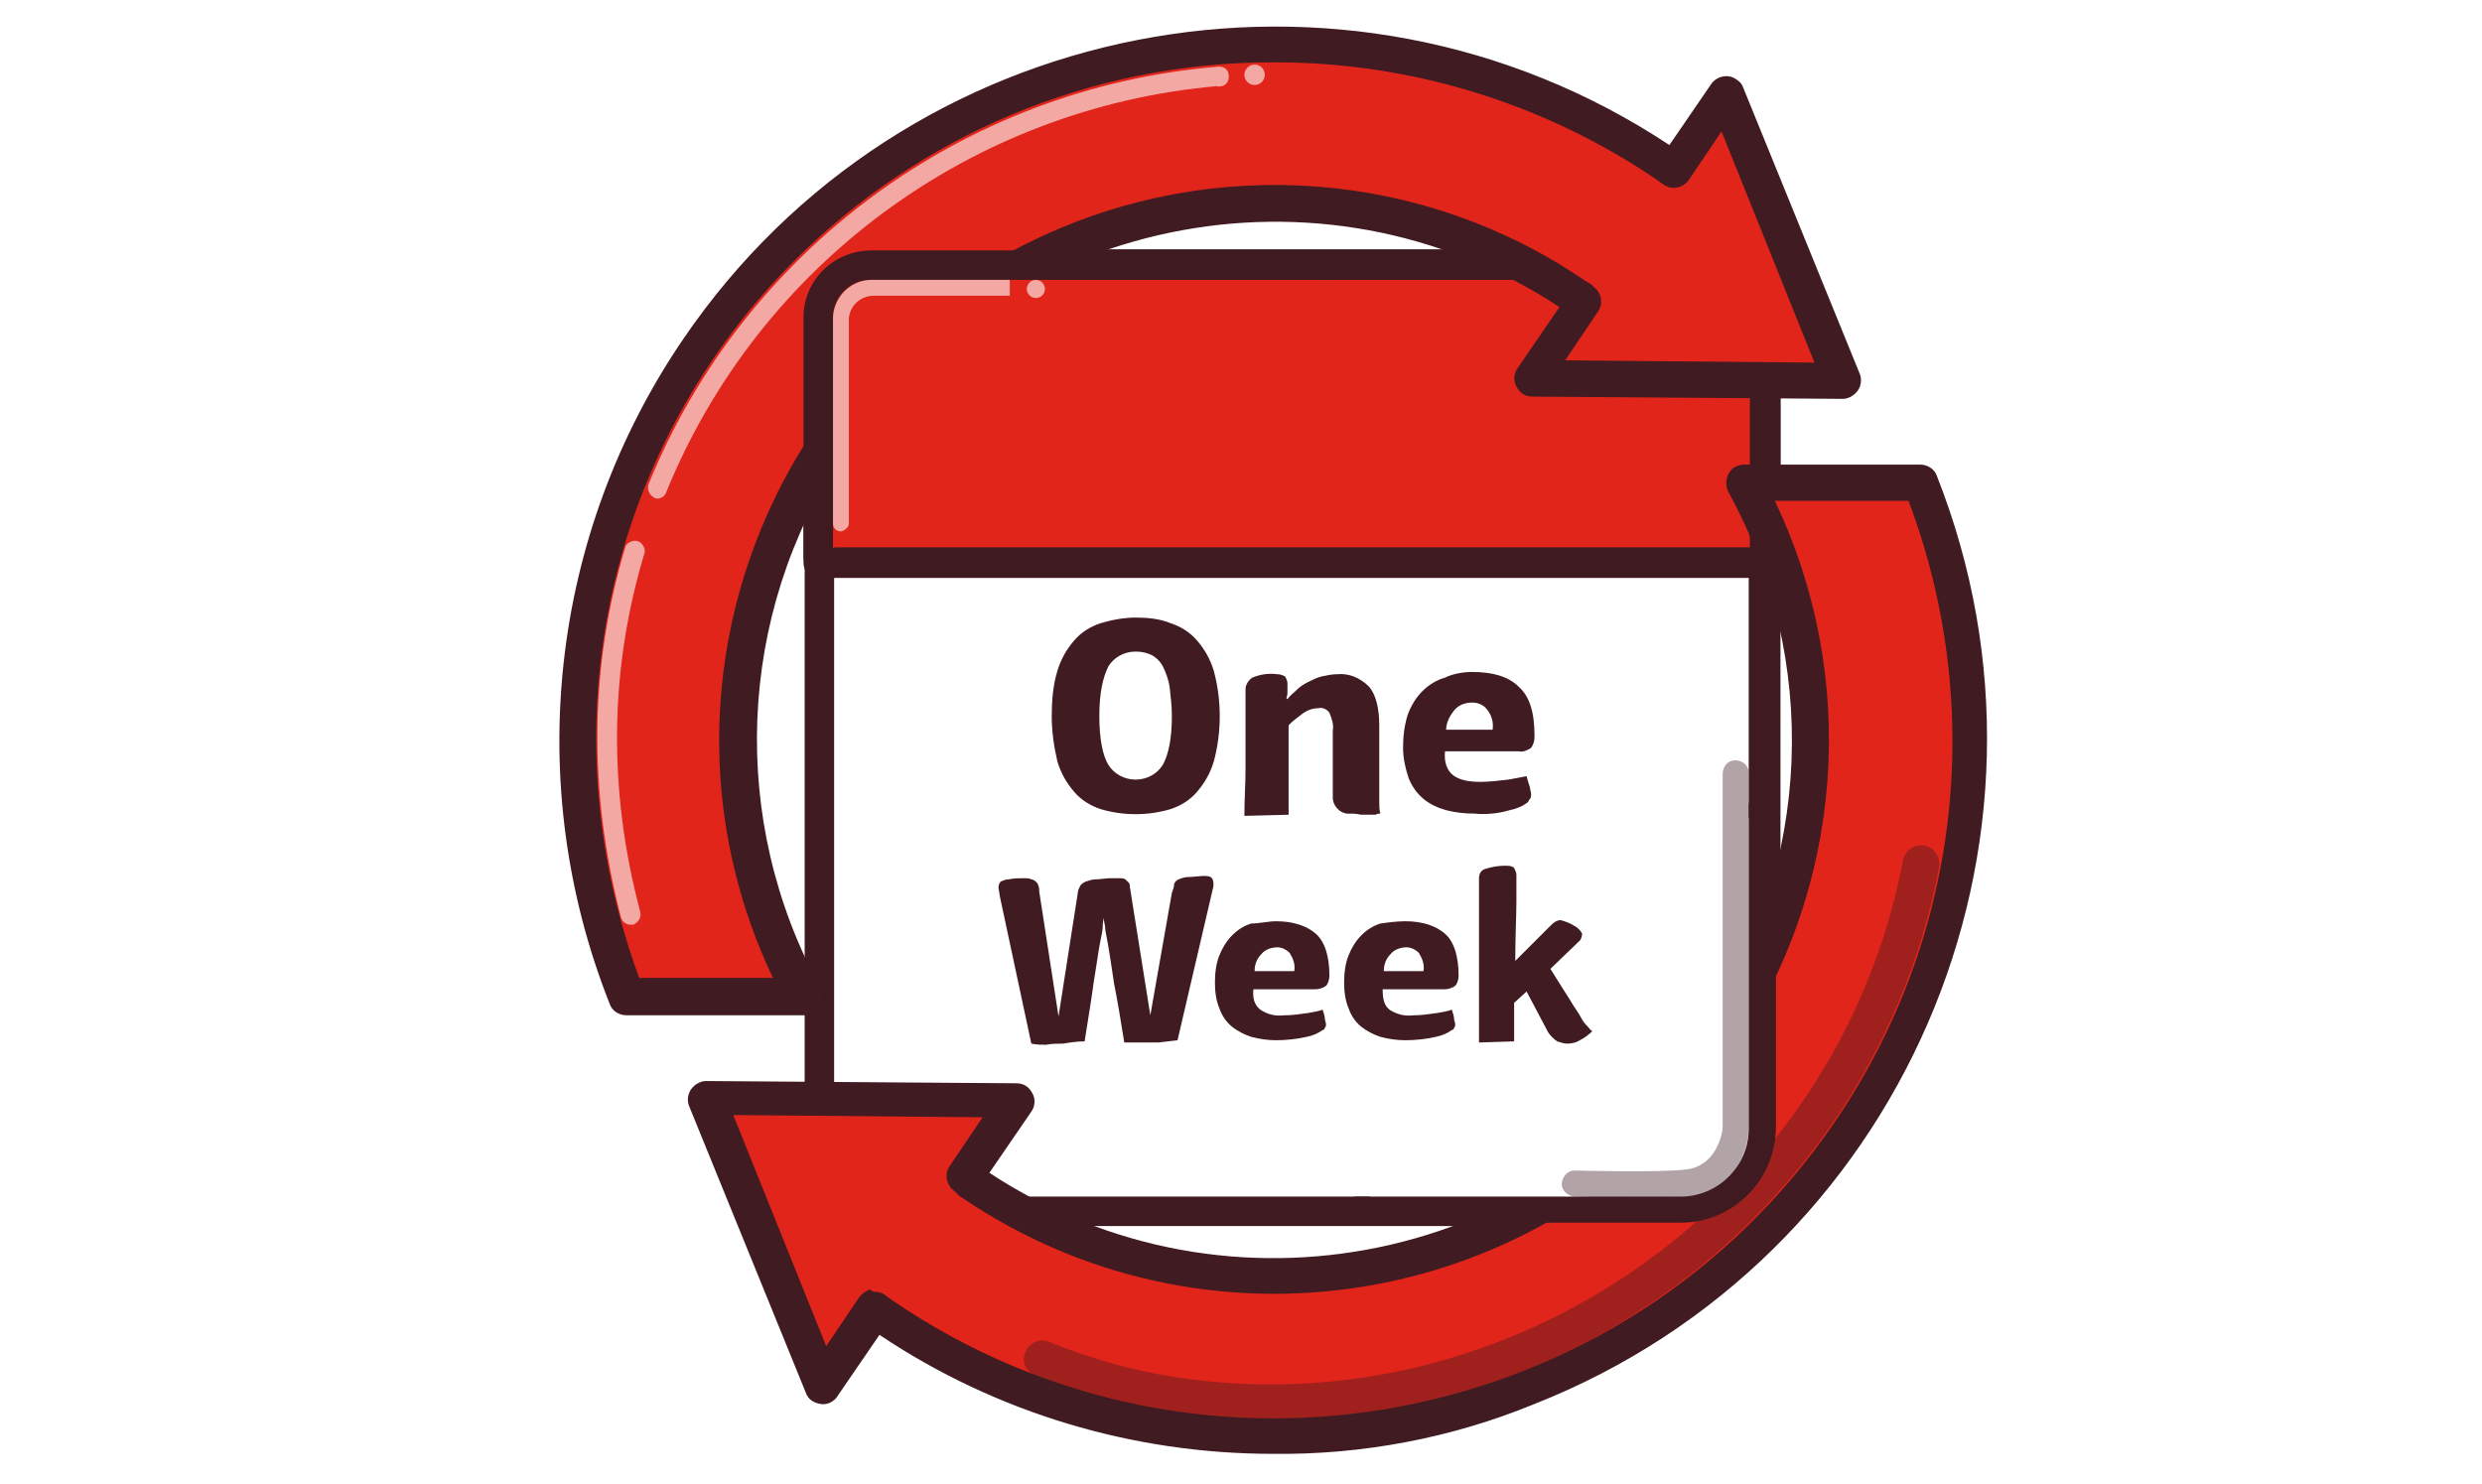
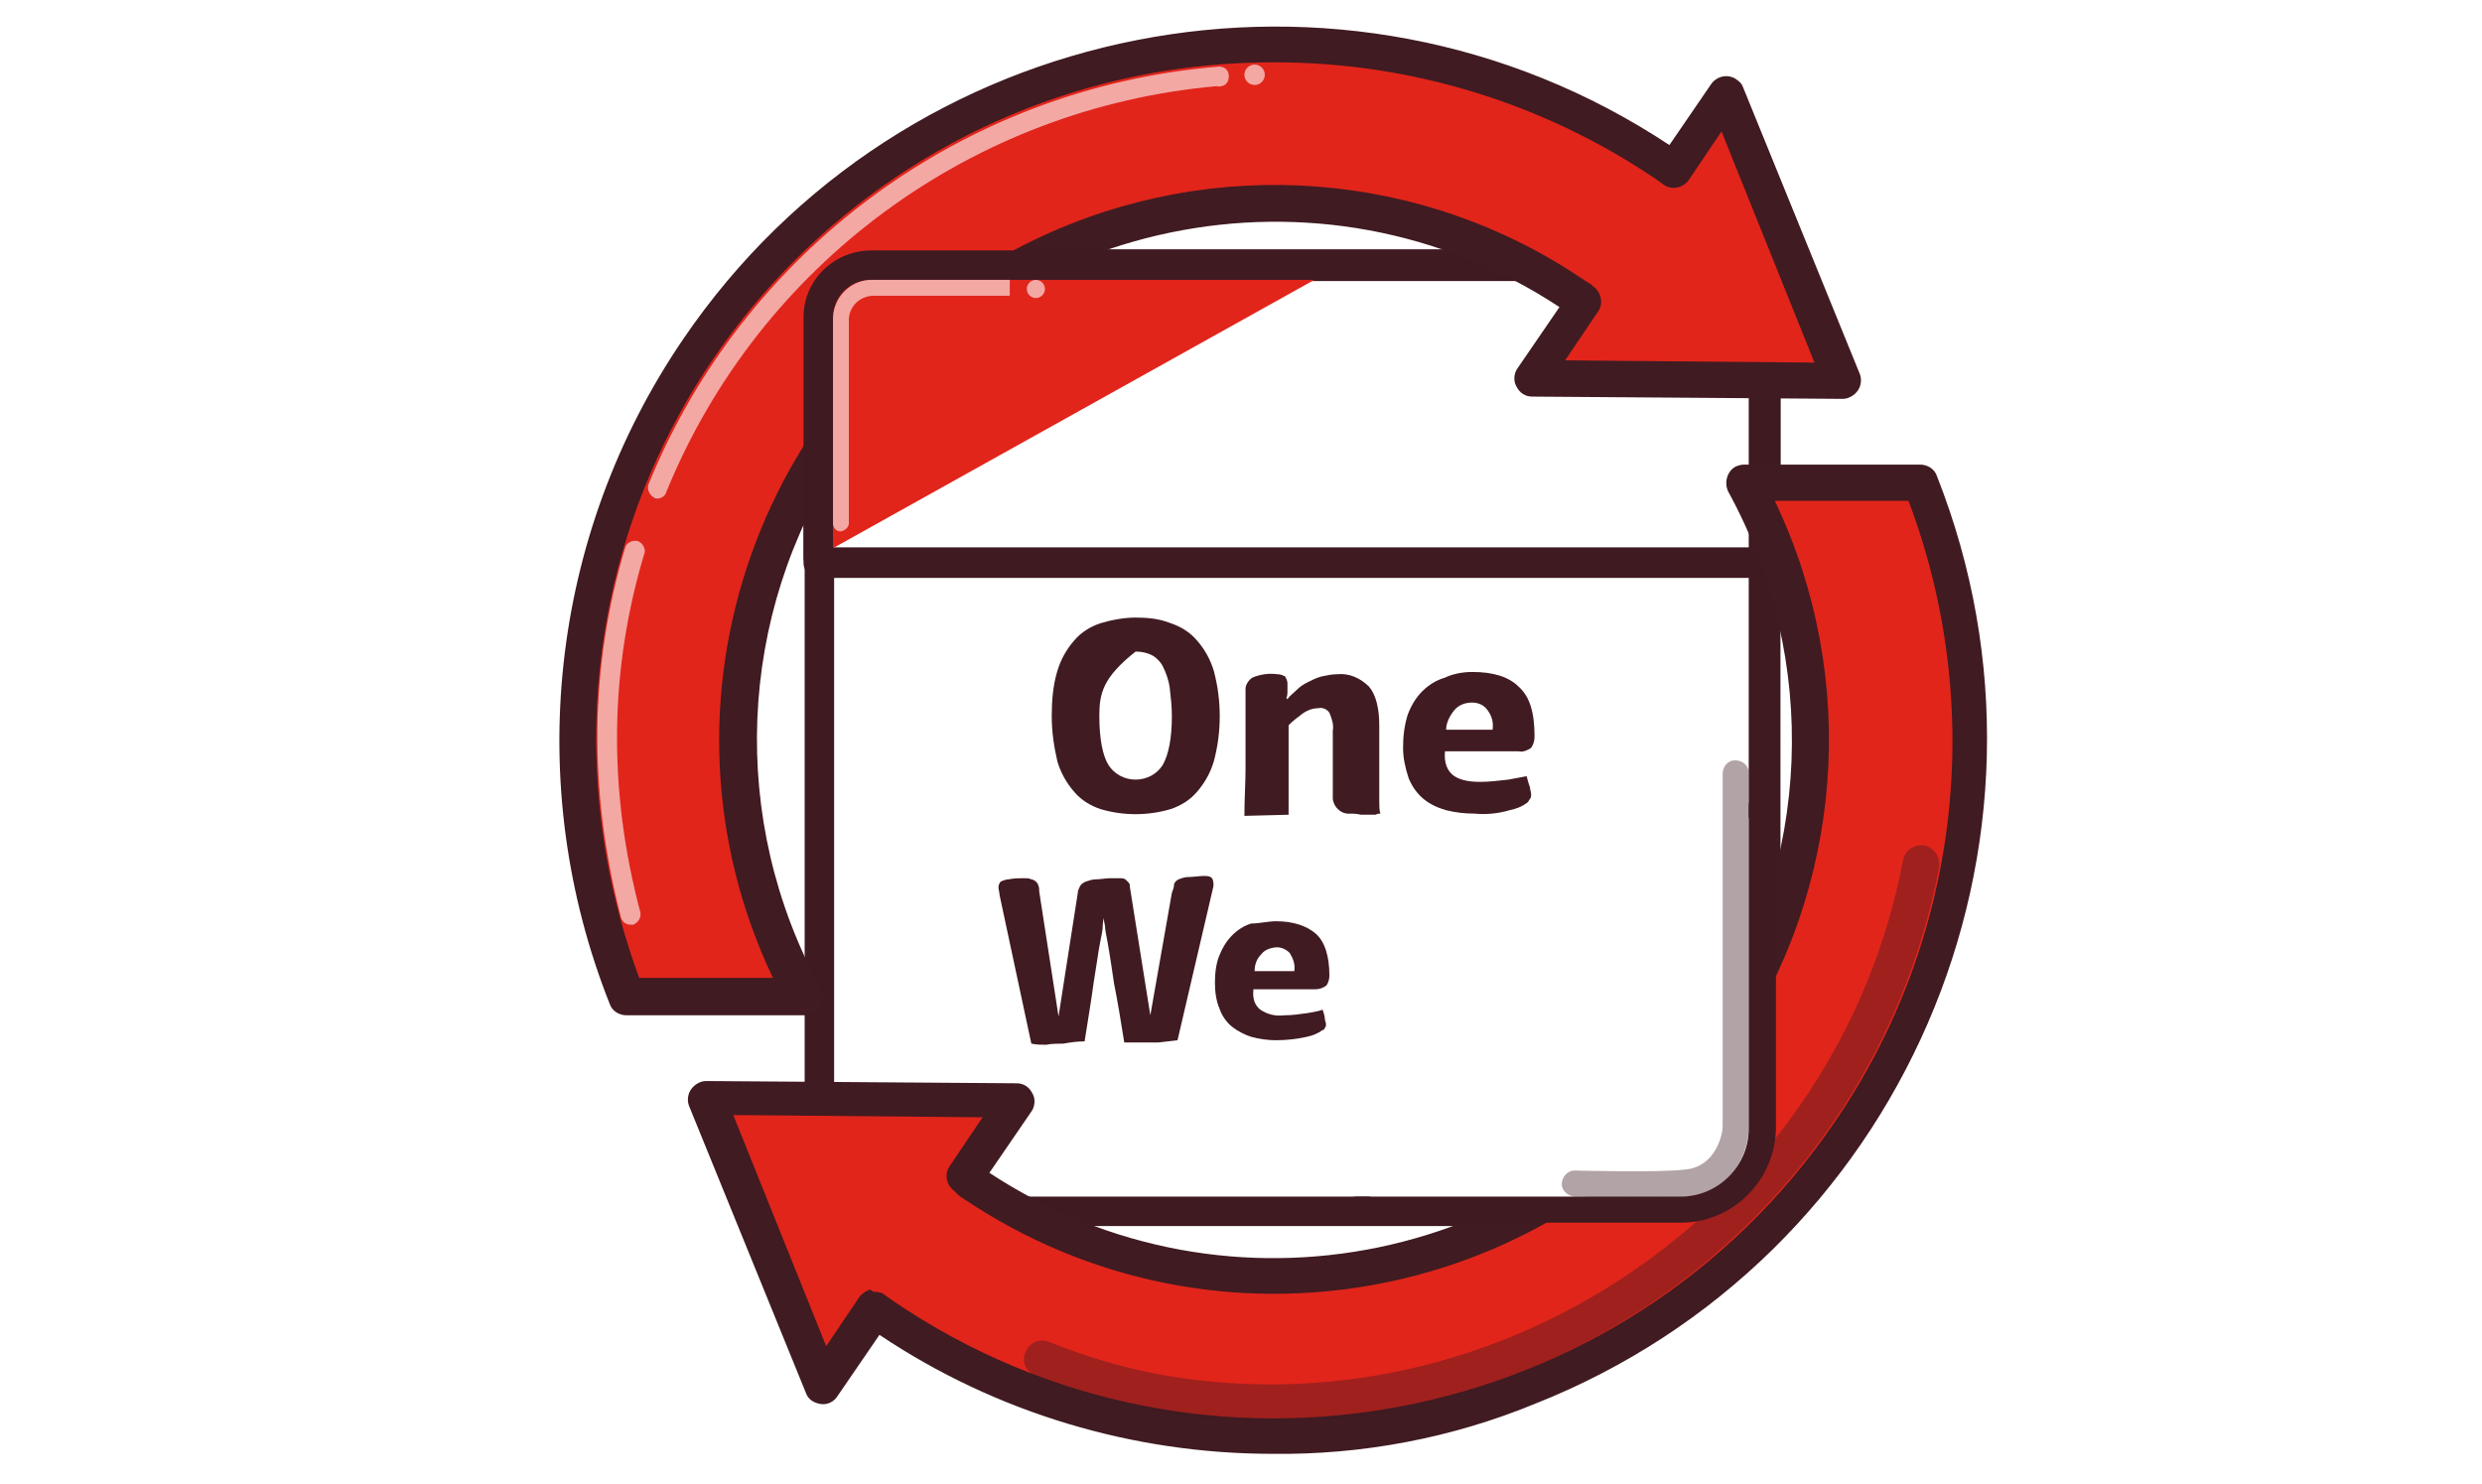
<svg xmlns="http://www.w3.org/2000/svg" version="1.1" id="Layer_1" x="0px" y="0px" width="219px" height="131px" viewBox="0 0 219 131" style="enable-background:new 0 0 219 131;" xml:space="preserve">
  <style type="text/css">
	.st0{fill:#401B21;}
	.st1{fill:#E1251B;stroke:#3F1A21;stroke-width:2.478;stroke-linecap:round;stroke-linejoin:round;stroke-miterlimit:10;}
	.st2{fill:#E8E3D9;}
	
		.st3{opacity:0.6;fill:none;stroke:#FFFFFF;stroke-width:1.343;stroke-linecap:round;stroke-miterlimit:22.926;enable-background:new    ;}
	
		.st4{opacity:0.4;fill:none;stroke:#401B21;stroke-width:2.478;stroke-linecap:round;stroke-linejoin:round;stroke-miterlimit:22.926;enable-background:new    ;}
	.st5{opacity:0.6;fill:#FFFFFF;enable-background:new    ;}
	.st6{fill:#3F1A21;}
	.st7{fill:none;stroke:#3F1A21;stroke-width:2.478;stroke-linecap:round;stroke-linejoin:round;stroke-miterlimit:10;}
	.st8{fill:#BA8750;stroke:#401B21;stroke-width:2.478;stroke-linecap:round;stroke-linejoin:round;stroke-miterlimit:10;}
	.st9{fill:#96CC7A;stroke:#3F1A21;stroke-width:2.478;stroke-linecap:round;stroke-linejoin:round;stroke-miterlimit:22.926;}
	.st10{fill:#96CC7A;}
	.st11{fill:none;stroke:#3F1A21;stroke-width:2.478;stroke-linecap:round;stroke-linejoin:round;stroke-miterlimit:22.926;}
	.st12{fill:#DCD4C6;stroke:#401B21;stroke-width:2.478;stroke-linecap:round;stroke-linejoin:round;stroke-miterlimit:22.926;}
	.st13{fill:#E1251B;stroke:#3F1A21;stroke-width:2.692;stroke-linejoin:round;stroke-miterlimit:10;}
	
		.st14{opacity:0.6;fill:none;stroke:#FFFFFF;stroke-width:1.343;stroke-linecap:round;stroke-linejoin:round;stroke-miterlimit:10;enable-background:new    ;}
	.st15{fill:#BAB6B7;stroke:#3F1A21;stroke-width:2.478;stroke-linecap:round;stroke-linejoin:round;stroke-miterlimit:10;}
	
		.st16{opacity:0.4;fill:none;stroke:#401B21;stroke-width:2.478;stroke-linecap:round;stroke-miterlimit:22.926;enable-background:new    ;}
	.st17{fill:#FFFFFF;}
	.st18{fill:#E1251B;stroke:#3F1A21;stroke-width:2.478;stroke-linejoin:round;stroke-miterlimit:10;}
	.st19{fill:#E1251B;stroke:#3F1A21;stroke-width:2.478;stroke-linecap:round;stroke-linejoin:round;stroke-miterlimit:10;}
	
		.st20{opacity:0.6;fill:none;stroke:#FFFFFF;stroke-width:2.478;stroke-linecap:round;stroke-linejoin:round;stroke-miterlimit:10;enable-background:new    ;}
	.st21{fill:#E8E3D9;stroke:#3F1A21;stroke-width:2.478;stroke-linecap:round;stroke-linejoin:round;stroke-miterlimit:10;}
	.st22{opacity:0.4;}
	.st23{fill:none;stroke:#231F20;stroke-width:2.478;stroke-linecap:round;stroke-linejoin:round;stroke-miterlimit:10;}
	.st24{fill:none;stroke:#3F1A21;stroke-width:2.478;stroke-linecap:round;stroke-linejoin:round;stroke-miterlimit:10;}
	
		.st25{opacity:0.6;fill:none;stroke:#FFFFFF;stroke-width:1.343;stroke-linecap:round;stroke-linejoin:round;stroke-miterlimit:22.926;enable-background:new    ;}
	.st26{fill:#E1DACD;stroke:#401B21;stroke-width:2.478;stroke-linejoin:round;stroke-miterlimit:10;}
	.st27{fill:#AC1B23;}
	.st28{fill:#3B2224;}
	.st29{fill:#71706D;}
	.st30{fill:#E1251B;}
	.st31{opacity:0.4;fill:#3C2225;enable-background:new    ;}
	.st32{fill:#BF8746;}
	.st33{opacity:0.4;fill:#401B21;enable-background:new    ;}
	.st34{fill:#231F20;}
	.st35{fill:#3F1B22;}
	.st36{fill:#D4D5D4;}
	.st37{opacity:0.6;}
	.st38{fill:#0E4E95;}
	.st39{clip-path:url(#SVGID_3_);fill:#0E4E95;}
	
		.st40{opacity:0.6;fill:none;stroke:#FFFFFF;stroke-width:1.2;stroke-linecap:round;stroke-linejoin:round;stroke-miterlimit:22.926;enable-background:new    ;}
	.st41{fill:#3E1A21;}
	.st42{fill:#AC212E;}
	.st43{fill:#C2B59B;}
	.st44{fill:#DE2626;}
	.st45{fill:#3F1B21;}
	.st46{fill:#ECADAC;}
	.st47{fill:#AE9496;}
	.st48{fill:#8F191B;}
	.st49{fill:#E02826;}
	.st50{fill:#AC222E;}
	.st51{fill:#EDADAC;}
	.st52{fill:#AD9397;}
	.st53{fill:#AD9498;}
	.st54{fill:#8F191C;}
	.st55{fill:#401B22;}
	.st56{fill:#401C23;}
	.st57{fill:#DE2726;}
	.st58{fill:#E8E4D9;}
	.st59{fill:#EDAEAD;}
	.st60{fill:#AE9497;}
	.st61{fill:#91191C;}
	.st62{fill:url(#Border_Stroke_2_);}
	.st63{fill-rule:evenodd;clip-rule:evenodd;fill:url(#Border_2_);}
	.st64{fill-rule:evenodd;clip-rule:evenodd;fill:#E0C987;fill-opacity:0.1;}
	.st65{fill:url(#SVGID_4_);}
	.st66{fill:#FFF2AB;fill-opacity:0.35;}
	.st67{fill-rule:evenodd;clip-rule:evenodd;fill:#FFFFFF;fill-opacity:0.15;}
	.st68{fill:#CDB577;}
	.st69{fill-rule:evenodd;clip-rule:evenodd;fill:#FFF9E1;}
	.st70{fill-rule:evenodd;clip-rule:evenodd;fill:#338C42;}
	.st71{fill-rule:evenodd;clip-rule:evenodd;fill:url(#SVGID_6_);}
	.st72{fill-rule:evenodd;clip-rule:evenodd;fill:url(#SVGID_7_);}
	.st73{fill-rule:evenodd;clip-rule:evenodd;fill:#38B449;}
	.st74{fill:#FFF9E1;}
	.st75{fill:#1F1B11;}
	.st76{fill:#CEB896;}
	.st77{fill:#BAB6B7;}
	.st78{fill:#AC212E;stroke:#3F1A21;stroke-width:2.478;stroke-linecap:round;stroke-linejoin:round;stroke-miterlimit:10;}
	.st79{fill-rule:evenodd;clip-rule:evenodd;fill:#3F1A21;}
	.st80{fill:#C1B49A;stroke:#401B21;stroke-width:2.478;stroke-linecap:round;stroke-linejoin:round;stroke-miterlimit:22.926;}
	.st81{opacity:0.7;}
	.st82{fill:none;stroke:#FFFFFF;stroke-width:1.343;stroke-linecap:round;stroke-linejoin:round;stroke-miterlimit:22.926;}
	
		.st83{opacity:0.4;fill:none;stroke:#3F1A21;stroke-width:2.478;stroke-linecap:round;stroke-linejoin:round;stroke-miterlimit:10;enable-background:new    ;}
	.st84{fill:#AC212E;stroke:#3F1A21;stroke-width:2.478;stroke-linecap:round;stroke-linejoin:round;stroke-miterlimit:10;}
	.st85{fill:none;stroke:#FFFFFF;stroke-width:1.343;stroke-linecap:round;stroke-miterlimit:22.926;}
	.st86{fill:none;stroke:#401B21;stroke-width:2.478;stroke-linecap:round;stroke-linejoin:round;stroke-miterlimit:22.926;}
	.st87{fill:#BAB6B7;stroke:#3F1A21;stroke-width:2.478;stroke-linecap:round;stroke-linejoin:round;stroke-miterlimit:10;}
	.st88{opacity:0.5;clip-path:url(#SVGID_9_);fill:#2FBEEA;enable-background:new    ;}
	.st89{fill:#C1B49A;}
	.st90{opacity:0.4;fill:#3F1A21;enable-background:new    ;}
	.st91{fill:#F4CF35;}
	.st92{fill:#BA8750;}
	.st93{fill:#F7941D;}
	.st94{fill:#666666;}
	.st95{fill:#535050;}
	.st96{fill:none;}
	.st97{fill:#E1251B;stroke:#401B21;stroke-width:2.478;stroke-miterlimit:10;}
	.st98{fill:none;stroke:#401B21;stroke-width:2.478;stroke-linecap:round;stroke-linejoin:round;stroke-miterlimit:10;}
	
		.st99{clip-path:url(#SVGID_11_);fill:none;stroke:#FFFFFF;stroke-width:2.1;stroke-linecap:round;stroke-linejoin:round;stroke-miterlimit:22.926;}
	
		.st100{clip-path:url(#SVGID_13_);fill:none;stroke:#FFFFFF;stroke-width:2.1;stroke-linecap:round;stroke-linejoin:round;stroke-miterlimit:22.926;}
	
		.st101{clip-path:url(#SVGID_15_);fill:none;stroke:#FFFFFF;stroke-width:2.1;stroke-linecap:round;stroke-linejoin:round;stroke-miterlimit:22.926;}
	
		.st102{clip-path:url(#SVGID_17_);fill:none;stroke:#FFFFFF;stroke-width:2.1;stroke-linecap:round;stroke-linejoin:round;stroke-miterlimit:22.926;}
	
		.st103{clip-path:url(#SVGID_19_);fill:none;stroke:#FFFFFF;stroke-width:2.1;stroke-linecap:round;stroke-linejoin:round;stroke-miterlimit:22.926;}
	
		.st104{clip-path:url(#SVGID_21_);fill:none;stroke:#401B21;stroke-width:2.478;stroke-linecap:round;stroke-linejoin:round;stroke-miterlimit:22.926;}
	
		.st105{clip-path:url(#SVGID_23_);fill:none;stroke:#401B21;stroke-width:2.478;stroke-linecap:round;stroke-linejoin:round;stroke-miterlimit:22.926;}
	
		.st106{clip-path:url(#SVGID_25_);fill:none;stroke:#401B21;stroke-width:2.478;stroke-linecap:round;stroke-linejoin:round;stroke-miterlimit:22.926;}
	
		.st107{clip-path:url(#SVGID_27_);fill:none;stroke:#401B21;stroke-width:2.478;stroke-linecap:round;stroke-linejoin:round;stroke-miterlimit:22.926;}
	
		.st108{opacity:0.4;fill:none;stroke:#401B21;stroke-width:2.478;stroke-linecap:round;stroke-miterlimit:10;enable-background:new    ;}
	.st109{fill:#E8E3D9;stroke:#401B21;stroke-width:2.478;stroke-linecap:round;stroke-linejoin:round;stroke-miterlimit:10;}
	.st110{fill:#DF2926;}
	.st111{fill:#B9B6B7;}
	.st112{fill:#3E1920;}
	.st113{fill:#E7E2D8;}
	.st114{clip-path:url(#SVGID_29_);}
	.st115{fill:#EAE5DB;}
	.st116{clip-path:url(#SVGID_31_);fill:#FFFFFF;}
	.st117{clip-path:url(#SVGID_33_);fill:#3F1A21;}
	.st118{clip-path:url(#SVGID_35_);}
	
		.st119{opacity:0.6;fill:none;stroke:#FFFFFF;stroke-width:1.5;stroke-linecap:round;stroke-linejoin:round;stroke-miterlimit:3.999;enable-background:new    ;}
	.st120{clip-path:url(#SVGID_37_);}
	.st121{fill:#1B1012;}
	.st122{opacity:0.6;fill:#3F1A21;enable-background:new    ;}
	.st123{fill:url(#Border_Stroke_3_);}
	.st124{fill-rule:evenodd;clip-rule:evenodd;fill:url(#Border_3_);}
	.st125{fill:url(#SVGID_38_);}
	.st126{fill-rule:evenodd;clip-rule:evenodd;fill:url(#SVGID_39_);}
	.st127{fill-rule:evenodd;clip-rule:evenodd;fill:url(#SVGID_40_);}
	.st128{fill:#E2261D;}
	.st129{fill:#676766;}
	.st130{fill:#E1DACE;}
	.st131{fill:#211F1F;}
	.st132{fill:#45121A;}
	.st133{opacity:0.3;fill:#FFFFFF;enable-background:new    ;}
	.st134{fill:#E01A22;}
	.st135{fill:#C1B499;}
	.st136{fill:#3F1B20;}
	.st137{fill:#F39322;}
	.st138{fill:#3E3238;}
	.st139{fill:#ADADAE;}
	.st140{fill:#FF9300;}
	.st141{opacity:0.6;fill:#E9E5DA;enable-background:new    ;}
	.st142{opacity:0.8;fill:#E9E5DA;enable-background:new    ;}
	.st143{fill:#373737;}
	.st144{opacity:0.4;fill:#3F1B21;enable-background:new    ;}
	.st145{filter:url(#Adobe_OpacityMaskFilter);}
	.st146{fill-rule:evenodd;clip-rule:evenodd;fill:#FFFFFF;}
	.st147{mask:url(#mask-2_2_);fill:#FFFFFE;}
	.st148{filter:url(#Adobe_OpacityMaskFilter_1_);}
	.st149{mask:url(#mask-4_2_);fill:#007CC2;}
	.st150{fill:#104D92;}
	.st151{filter:url(#Adobe_OpacityMaskFilter_2_);}
	.st152{mask:url(#mask-2_1_);fill:#FFFFFE;}
	.st153{filter:url(#Adobe_OpacityMaskFilter_3_);}
	.st154{mask:url(#mask-4_1_);fill:#007CC2;}
	.st155{fill-rule:evenodd;clip-rule:evenodd;fill:#007CC2;}
	.st156{fill-rule:evenodd;clip-rule:evenodd;fill:#0F4B91;}
</style>
  <g id="Brand-Book">
    <g id="Desktop-HD-Copy-5">
      <g id="one_week_turn">
        <g id="Group">
          <g id="Path">
            <path class="st17" d="M72.2,100.5V31.8c0-4.6,3.8-8.4,8.4-8.4h66.7c4.6,0,8.4,3.8,8.4,8.4v66.7c0,4.6-3.8,8.4-8.4,8.4H85.4" />
            <path class="st6" d="M147.3,108.2H85.4c-0.7,0-1.3-0.6-1.3-1.3c0-0.7,0.6-1.3,1.3-1.3h61.9c3.9,0,7-3.2,7-7V31.8       c0-3.9-3.2-7-7-7H80.6c-3.9,0-7,3.2-7,7v68.7c0,0.7-0.6,1.3-1.3,1.3c-0.7,0-1.3-0.6-1.3-1.3V31.8c0-5.4,4.4-9.7,9.7-9.7h66.7       c5.4,0,9.7,4.4,9.7,9.7v66.7C157.1,103.9,152.7,108.2,147.3,108.2L147.3,108.2z" />
          </g>
-           <path id="Path-2" class="st30" d="M155.7,49.7H72.2V28.1c0-2.6,2.1-4.7,4.7-4.7H151c2.6,0,4.7,2.1,4.7,4.7L155.7,49.7      L155.7,49.7z" />
          <path id="Shape" class="st6" d="M155.7,51H72.2c-0.7,0-1.3-0.6-1.3-1.3V28.1c0-3.3,2.7-6.1,6.1-6.1H151c3.3,0,6.1,2.7,6.1,6.1      v21.6C157.1,50.4,156.5,51,155.7,51C155.7,51,155.7,51,155.7,51z M73.6,48.3h80.8V28.1c0-1.8-1.5-3.3-3.4-3.4H76.9      c-1.8,0-3.3,1.5-3.4,3.4V48.3z" />
-           <path id="Path-3" class="st5" d="M74.2,47.3c-0.4,0-0.7-0.3-0.7-0.6c0,0,0-0.1,0-0.1l0-18.5c0.1-1.9,1.7-3.4,3.7-3.4      c2.7,0,12.2,0,12.2,0v1.5c0,0-9.5-0.1-12.2-0.1c-1.2,0-2.1,0.9-2.2,2l0,18.4C75,47,74.6,47.3,74.2,47.3z" />
          <circle id="Oval" class="st5" cx="91.8" cy="25.5" r="0.8" />
        </g>
        <g id="Group-2">
          <path id="Path-4" class="st30" d="M151.6,91.9c-14.7,21.6-44.1,27.2-65.8,12.5c-0.2-0.2-0.5-0.3-0.7-0.5l4.6-6.8      c-9.6-0.1-20-0.2-27.4-0.2l10.3,25.4l4.6-6.8c0.2,0.2,0.4,0.3,0.7,0.5c28,19.1,66.3,11.8,85.3-16.2      c11.5-16.8,13.8-38.3,6.3-57.2H154C162.4,58.2,161.5,77.2,151.6,91.9L151.6,91.9z" />
          <path id="Shape-2" class="st0" d="M112.3,128.3c-12.3,0-24.4-3.6-34.7-10.5l-3.7,5.4c-0.3,0.5-0.9,0.8-1.5,0.7      c-0.6-0.1-1.1-0.4-1.3-1L60.8,97.6c-0.2-0.5-0.1-1.1,0.2-1.5c0.3-0.4,0.8-0.7,1.3-0.7l27.4,0.2c0.6,0,1.1,0.3,1.4,0.9      c0.3,0.5,0.2,1.2-0.1,1.6l-3.7,5.4c21.1,13.9,49.4,8,63.3-13.1c9.3-14.1,10-32.2,1.9-47c-0.4-0.8-0.1-1.8,0.6-2.2      c0.2-0.1,0.5-0.2,0.8-0.2l15.5,0l0,0c0.7,0,1.3,0.4,1.5,1c12.8,32.4-3.1,69.1-35.5,81.9C128.1,126.9,120.2,128.4,112.3,128.3      L112.3,128.3z M77.2,114c0.3,0,0.7,0.1,0.9,0.3l0.7,0.5c27.3,18.6,64.5,11.5,83.1-15.8c11-16.1,13.4-36.5,6.5-54.8l-11.8,0      c7.5,15.7,6.1,34.2-3.7,48.6l0,0c-15.2,22.3-45.6,28.1-68,12.9c-0.2-0.1-0.3-0.2-0.5-0.4l-0.2-0.2c-0.7-0.5-0.9-1.5-0.4-2.2      l2.9-4.3l-22-0.2l8.2,20.4l2.9-4.3c0.2-0.3,0.6-0.6,1-0.7C77,114,77.1,114,77.2,114z" />
          <path id="Path-5" class="st30" d="M147.7,15c-0.2-0.2-0.4-0.3-0.7-0.5C119-4.6,80.7,2.7,61.6,30.7C50.2,47.6,47.8,69,55.3,87.9      l15.5,0c-12.5-23-4-51.7,18.9-64.2c15.6-8.5,34.6-7.5,49.2,2.4c0.2,0.2,0.5,0.3,0.7,0.5c-1.6,2.3-3.1,4.6-4.6,6.8      c9.6,0.1,20,0.2,27.4,0.2c-2.8-6.9-6.7-16.5-10.3-25.4C150.8,10.4,149.3,12.7,147.7,15L147.7,15z" />
          <path id="Shape-3" class="st0" d="M55.3,89.6c-0.7,0-1.3-0.4-1.5-1c-7.7-19.4-5.3-41.4,6.5-58.7c19.4-28.5,58.3-36.1,87-17.1      l3.7-5.4c0.5-0.7,1.5-0.9,2.2-0.4c0.3,0.2,0.5,0.4,0.6,0.7L164.1,33c0.2,0.5,0.1,1.1-0.2,1.5c-0.3,0.4-0.8,0.7-1.3,0.7L135.2,35      c-0.6,0-1.1-0.3-1.4-0.9c-0.3-0.5-0.2-1.2,0.1-1.6l3.7-5.4c-21.1-13.9-49.4-8-63.3,13.1c-9.3,14.1-10,32.2-1.9,47      c0.4,0.8,0.1,1.8-0.6,2.2c-0.2,0.1-0.5,0.2-0.8,0.2L55.3,89.6L55.3,89.6z M112.5,5.5c-33-0.1-59.8,26.6-59.9,59.6      c0,7.3,1.3,14.4,3.8,21.2l11.8,0C56.6,61.9,67,32.7,91.4,21.1c15.7-7.5,34.2-6.1,48.5,3.7c0.2,0.1,0.3,0.2,0.5,0.3l0.2,0.2      c0.7,0.5,0.9,1.5,0.4,2.2l-2.9,4.3l22,0.2l-8.2-20.4l-2.9,4.3c-0.5,0.7-1.5,0.9-2.2,0.4c0,0,0,0,0,0l-0.7-0.5      C136.2,9.1,124.5,5.5,112.5,5.5z" />
          <path id="Path-6" class="st5" d="M58,44c-0.1,0-0.2,0-0.3-0.1c-0.4-0.2-0.6-0.7-0.5-1.1c8.4-20.7,27.8-35,50.1-36.9      c0.5-0.1,1,0.1,1.1,0.6c0.1,0.5-0.1,1-0.6,1.1c-0.1,0-0.3,0.1-0.4,0C85.8,9.5,67,23.3,58.8,43.4C58.7,43.8,58.3,44,58,44z" />
          <path id="Path-7" class="st33" d="M112.1,125.4c-3,0-6.1-0.2-9.1-0.7c-4-0.7-7.9-1.8-11.7-3.3c-0.8-0.4-1.2-1.3-0.8-2.1      c0.3-0.8,1.2-1.2,2-0.9c3.5,1.4,7.2,2.5,11,3.1c29.9,4.7,58.7-15.7,64.4-45.5c0.1-0.9,1-1.5,1.8-1.4c0.9,0.1,1.5,1,1.4,1.8      c0,0,0,0.1,0,0.1C165.7,105.1,140.3,125.4,112.1,125.4z" />
          <circle id="Oval-2" class="st5" cx="110.7" cy="6.6" r="0.9" />
          <path id="Path-8" class="st5" d="M55.6,81.6c-0.4,0-0.7-0.3-0.8-0.6c-2.9-11.2-2.8-22.2,0.4-32.8c0.2-0.4,0.8-0.6,1.2-0.4      c0.3,0.2,0.5,0.5,0.5,0.9c-3.1,10.2-3.3,20.9-0.4,31.8c0.1,0.5-0.2,0.9-0.6,1.1C55.8,81.6,55.7,81.6,55.6,81.6z" />
        </g>
        <g id="Group-3">
          <g id="Path-9">
            <path class="st30" d="M72.2,49.1V28c0-2.5,2.1-4.6,4.6-4.6h41.5" />
            <path class="st6" d="M72.2,50.5c-0.7,0-1.3-0.6-1.3-1.3V28c0-3.3,2.7-5.9,6-5.9h41.5c0.7-0.1,1.4,0.4,1.5,1.1       c0.1,0.7-0.4,1.4-1.1,1.5c-0.1,0-0.3,0-0.4,0H76.8c-1.8,0-3.3,1.5-3.3,3.3c0,0,0,0,0,0v21.1C73.5,49.9,72.9,50.5,72.2,50.5z" />
          </g>
          <path id="Path-10" class="st5" d="M74.2,46.9L74.2,46.9c-0.4,0-0.7-0.3-0.7-0.7c0,0,0,0,0,0L73.5,28c0.1-1.9,1.7-3.4,3.6-3.3      c2.6,0,12,0,12,0v1.4c0,0-9.3,0-12,0c-1.1,0-2.1,0.8-2.2,2l0,18.1C74.9,46.5,74.6,46.8,74.2,46.9z" />
          <circle id="Oval-3" class="st5" cx="91.4" cy="25.5" r="0.8" />
        </g>
        <g id="Group-4">
-           <path id="Shape-4" class="st0" d="M92.8,63.2c0-1.3,0.1-2.7,0.5-4c0.3-1,0.8-1.9,1.5-2.7c0.6-0.7,1.4-1.2,2.3-1.5      c1-0.3,2.1-0.5,3.1-0.5c1.1,0,2.1,0.1,3.1,0.5c0.9,0.3,1.7,0.8,2.3,1.5c0.7,0.8,1.2,1.7,1.5,2.7c0.7,2.6,0.7,5.4,0,8      c-0.3,1-0.8,1.9-1.5,2.7c-0.6,0.7-1.4,1.2-2.3,1.5c-2,0.6-4.2,0.6-6.2,0c-0.9-0.3-1.7-0.8-2.3-1.5c-0.7-0.8-1.2-1.7-1.5-2.7      C93,65.9,92.8,64.6,92.8,63.2z M97,63.2c0,2,0.3,3.5,0.8,4.3c0.5,0.8,1.4,1.3,2.4,1.3c1,0,1.9-0.5,2.4-1.3      c0.5-0.9,0.8-2.3,0.8-4.3c0-0.9-0.1-1.7-0.2-2.6c-0.1-0.6-0.3-1.2-0.6-1.8c-0.2-0.4-0.6-0.8-1-1c-0.4-0.2-0.9-0.3-1.4-0.3      c-1,0-1.9,0.5-2.4,1.3C97.3,59.8,97,61.2,97,63.2z" />
+           <path id="Shape-4" class="st0" d="M92.8,63.2c0-1.3,0.1-2.7,0.5-4c0.3-1,0.8-1.9,1.5-2.7c0.6-0.7,1.4-1.2,2.3-1.5      c1-0.3,2.1-0.5,3.1-0.5c1.1,0,2.1,0.1,3.1,0.5c0.9,0.3,1.7,0.8,2.3,1.5c0.7,0.8,1.2,1.7,1.5,2.7c0.7,2.6,0.7,5.4,0,8      c-0.3,1-0.8,1.9-1.5,2.7c-0.6,0.7-1.4,1.2-2.3,1.5c-2,0.6-4.2,0.6-6.2,0c-0.9-0.3-1.7-0.8-2.3-1.5c-0.7-0.8-1.2-1.7-1.5-2.7      C93,65.9,92.8,64.6,92.8,63.2z M97,63.2c0,2,0.3,3.5,0.8,4.3c0.5,0.8,1.4,1.3,2.4,1.3c1,0,1.9-0.5,2.4-1.3      c0.5-0.9,0.8-2.3,0.8-4.3c0-0.9-0.1-1.7-0.2-2.6c-0.1-0.6-0.3-1.2-0.6-1.8c-0.2-0.4-0.6-0.8-1-1c-0.4-0.2-0.9-0.3-1.4-0.3      C97.3,59.8,97,61.2,97,63.2z" />
          <path id="Path-11" class="st0" d="M119.2,71.8c-0.8,0.1-1.5-0.5-1.6-1.3c0-0.1,0-0.1,0-0.2v-5.8c0.1-0.6-0.1-1.1-0.3-1.6      c-0.2-0.3-0.6-0.5-1-0.4c-0.5,0-1,0.2-1.4,0.5c-0.4,0.3-0.8,0.6-1.2,1v7.9l-3.9,0.1c0-1.5,0.1-2.9,0.1-4.1v-3.3      c0-0.7,0-1.4,0-2.1s0-1.3,0-1.7c0-0.4,0.3-0.8,0.6-1c0.7-0.3,1.5-0.4,2.2-0.3c0.3,0,0.5,0.1,0.7,0.2c0.1,0.2,0.2,0.4,0.2,0.6      c0,0.2,0,0.4,0,0.7c0,0.2,0,0.4-0.1,0.6l0.1,0.1c0.2-0.3,0.5-0.5,0.8-0.8c0.3-0.3,0.6-0.5,1-0.7c0.4-0.2,0.8-0.4,1.2-0.5      c0.5-0.1,0.9-0.2,1.4-0.2c1-0.1,2,0.3,2.8,1.1c0.6,0.7,0.9,1.9,0.9,3.4c0,1.4,0,2.5,0,3.4c0,0.9,0,1.6,0,2.1s0,1,0,1.3      c0,0.3,0,0.7,0.1,1c-0.1,0-0.3,0-0.4,0.1l-0.6,0c-0.2,0-0.4,0-0.7,0C119.6,71.8,119.4,71.8,119.2,71.8z" />
          <path id="Shape-5" class="st0" d="M129.9,59.3c1.8,0,3.2,0.4,4.1,1.3c1,0.9,1.4,2.3,1.4,4.4c0,0.4-0.1,0.7-0.3,1      c-0.3,0.2-0.7,0.4-1.1,0.3h-6.5c-0.1,1,0.2,1.7,0.7,2.1c0.5,0.4,1.3,0.6,2.4,0.6c0.8,0,1.6-0.1,2.5-0.2l1.6-0.3      c0.1,0.4,0.2,0.7,0.3,1c0,0.2,0.1,0.4,0.1,0.6c0,0.1,0,0.3-0.1,0.4c-0.1,0.1-0.1,0.2-0.2,0.3c-0.5,0.4-1.1,0.6-1.6,0.7      c-1,0.3-2.1,0.4-3.1,0.3c-0.9,0-1.7-0.1-2.5-0.3c-0.7-0.2-1.4-0.5-2-1c-0.6-0.5-1-1.1-1.3-1.8c-0.3-0.9-0.5-1.8-0.5-2.7      c0-1,0.1-1.9,0.4-2.9c0.3-0.8,0.7-1.5,1.3-2.1c0.6-0.6,1.3-1,2-1.2C128.1,59.5,129,59.3,129.9,59.3z M131.7,64.4      c0.1-0.7-0.1-1.3-0.5-1.8c-0.3-0.4-0.8-0.6-1.3-0.6c-0.6,0-1.2,0.2-1.6,0.7c-0.4,0.5-0.7,1.1-0.7,1.7L131.7,64.4z" />
        </g>
        <g id="Group-5">
          <g id="Path-12">
            <path class="st17" d="M155.4,71.1v28.5c0,3.9-3.2,7.1-7.1,7.1h-28.5" />
            <path class="st6" d="M148.3,107.9h-28.5c-0.6,0-1.2-0.4-1.2-1.1c0-0.6,0.4-1.2,1.1-1.2c0,0,0.1,0,0.1,0h28.5c3.3,0,6-2.7,6-6       V71.1c0-0.6,0.5-1.2,1.2-1.2c0.6,0,1.2,0.5,1.2,1.2v28.5C156.6,104.2,152.9,107.9,148.3,107.9L148.3,107.9z" />
          </g>
          <path id="Path-13" class="st33" d="M144.3,105.7c-2.6,0-5.1-0.1-5.3-0.1c-0.6,0-1.2-0.5-1.2-1.1c0-0.6,0.5-1.2,1.1-1.2      c0,0,0.1,0,0.1,0c0.1,0,7.6,0.2,9.8-0.1c2.6-0.3,3.2-3.1,3.2-3.8V68.3c0-0.6,0.4-1.2,1.1-1.2c0.6,0,1.2,0.4,1.2,1.1      c0,0,0,0.1,0,0.1v31.2c0,2.1-1.4,5.7-5.2,6.1C148.2,105.7,146.3,105.7,144.3,105.7z" />
        </g>
        <g id="Group-6">
          <path id="Path-14" class="st0" d="M103.6,78c0.1-0.2,0.2-0.3,0.4-0.4c0.3-0.1,0.5-0.2,0.8-0.2c0.5,0,1-0.1,1.5-0.1      c0.4,0,0.6,0.1,0.7,0.3c0.1,0.3,0.1,0.6,0,0.9l-3.1,13.3l-1.7,0.2c-0.5,0-1,0-1.6,0c-0.5,0-1,0-1.4,0c-0.3-1.9-0.6-3.7-0.9-5.2      c-0.1-0.7-0.2-1.3-0.3-2c-0.1-0.7-0.2-1.2-0.3-1.8c-0.1-0.5-0.2-1-0.2-1.3c-0.1-0.4-0.1-0.6-0.1-0.7c0,0.1-0.1,0.3-0.1,0.7      c0,0.4-0.1,0.8-0.2,1.3c-0.1,0.5-0.2,1.1-0.3,1.8c-0.1,0.6-0.2,1.3-0.3,1.9c-0.2,1.5-0.5,3.3-0.8,5.2c-0.7,0-1.3,0.1-1.9,0.2      c-0.5,0-1,0-1.5,0.1c-0.4,0-0.8,0-1.3-0.1l-2.8-13.1c0-0.2-0.1-0.5-0.1-0.7c0-0.2,0.1-0.4,0.2-0.5c0.2-0.1,0.5-0.2,0.7-0.2      c0.5-0.1,0.9-0.1,1.4-0.1c0.2,0,0.4,0,0.6,0.1c0.1,0,0.3,0.1,0.4,0.2c0.1,0.1,0.2,0.2,0.2,0.3c0.1,0.2,0.1,0.4,0.1,0.6l1.7,11      l1.7-10.9c0-0.2,0.1-0.4,0.2-0.6c0.1-0.2,0.3-0.3,0.5-0.4c0.3-0.1,0.6-0.2,0.9-0.2c0.4,0,0.9-0.1,1.3-0.1c0.3,0,0.6,0,0.8,0      c0.2,0,0.3,0,0.5,0.1c0.1,0.1,0.2,0.2,0.3,0.3c0.1,0.1,0.1,0.3,0.1,0.4l1.8,11.3l1.9-10.8C103.5,78.5,103.6,78.3,103.6,78z" />
          <path id="Shape-6" class="st0" d="M112.6,81.3c1.5,0,2.7,0.4,3.5,1.1c0.8,0.7,1.2,2,1.2,3.7c0,0.3-0.1,0.7-0.3,0.9      c-0.3,0.2-0.6,0.3-0.9,0.3h-5.5c-0.1,0.8,0.1,1.4,0.6,1.8c0.6,0.4,1.3,0.6,2.1,0.5c0.7,0,1.4-0.1,2.1-0.2      c0.6-0.1,1.1-0.2,1.3-0.3c0.1,0.3,0.2,0.6,0.2,0.8c0,0.2,0.1,0.3,0.1,0.5c0,0.1,0,0.2-0.1,0.3c0,0.1-0.1,0.2-0.2,0.2      c-0.4,0.3-0.9,0.5-1.4,0.6c-0.9,0.2-1.8,0.3-2.7,0.3c-0.7,0-1.5-0.1-2.2-0.3c-0.6-0.2-1.2-0.5-1.7-0.9c-0.5-0.4-0.9-1-1.1-1.6      c-0.3-0.7-0.4-1.5-0.4-2.3c0-0.8,0.1-1.7,0.4-2.4c0.5-1.3,1.5-2.4,2.8-2.8C111.1,81.5,111.9,81.3,112.6,81.3z M114.2,85.7      c0.1-0.6-0.1-1.1-0.4-1.6c-0.3-0.3-0.7-0.5-1.1-0.5c-0.5,0-1.1,0.2-1.4,0.6c-0.4,0.4-0.6,0.9-0.6,1.5L114.2,85.7z" />
-           <path id="Shape-7" class="st0" d="M124,81.3c1.5,0,2.7,0.4,3.5,1.1c0.8,0.7,1.2,2,1.2,3.7c0,0.3-0.1,0.7-0.3,0.9      c-0.3,0.2-0.6,0.3-0.9,0.3H122c0,0.8,0.1,1.4,0.6,1.8c0.6,0.4,1.3,0.6,2.1,0.5c0.7,0,1.4-0.1,2.1-0.2c0.6-0.1,1.1-0.2,1.3-0.3      c0.1,0.3,0.2,0.6,0.2,0.8c0,0.2,0.1,0.3,0.1,0.5c0,0.1,0,0.2-0.1,0.3c0,0.1-0.1,0.2-0.2,0.2c-0.4,0.3-0.9,0.5-1.4,0.6      c-0.9,0.2-1.8,0.3-2.7,0.3c-0.7,0-1.5-0.1-2.2-0.3c-0.6-0.2-1.2-0.5-1.7-0.9c-0.5-0.4-0.9-1-1.1-1.6c-0.3-0.7-0.4-1.5-0.4-2.3      c0-0.8,0.1-1.7,0.4-2.4c0.5-1.3,1.5-2.4,2.8-2.8C122.5,81.4,123.3,81.3,124,81.3z M125.6,85.7c0.1-0.6-0.1-1.1-0.4-1.6      c-0.3-0.3-0.7-0.5-1.1-0.5c-0.5,0-1.1,0.2-1.4,0.6c-0.4,0.4-0.6,0.9-0.6,1.5H125.6z" />
-           <path id="Path-15" class="st0" d="M133.3,85.2L133.3,85.2l3.6-3.6c0.2-0.2,0.5-0.4,0.8-0.4c0.4,0.1,0.9,0.3,1.2,0.5      c0.4,0.2,0.6,0.5,0.7,0.7c0,0.2-0.1,0.5-0.2,0.6l-2.6,2.5c0.7,1.1,1.3,2.1,1.7,2.7c0.4,0.7,0.8,1.2,1,1.6      c0.2,0.4,0.4,0.6,0.6,0.8c0.1,0.1,0.2,0.3,0.4,0.4c-0.3,0.3-0.7,0.6-1.1,0.8c-0.3,0.2-0.7,0.3-1.1,0.3c-0.3,0-0.6-0.1-0.9-0.2      c-0.3-0.2-0.6-0.5-0.8-0.8l-1.9-3.6l-1.1,1v1.2c0,0.4,0,0.8,0,1.1c0,0.3,0,0.8,0,1.1l-3.1,0.1c0-0.3,0-0.7,0-1.2      c0-0.4,0-0.9,0-1.4c0-0.5,0-1,0-1.5s0-1.1,0-1.6c0-0.7,0-1.5,0-2.3s0-1.7,0-2.5c0-0.8,0-1.6,0-2.3c0-0.7,0-1.3,0-1.7      c0-0.4,0.2-0.7,0.5-0.8c0.6-0.2,1.2-0.3,1.8-0.3c0.3,0,0.6,0,0.8,0.2c0.1,0.2,0.2,0.4,0.2,0.6c0,0.3,0,1.1,0,2.4      c0,1.2-0.1,3-0.1,5.2L133.3,85.2z" />
        </g>
      </g>
    </g>
  </g>
</svg>